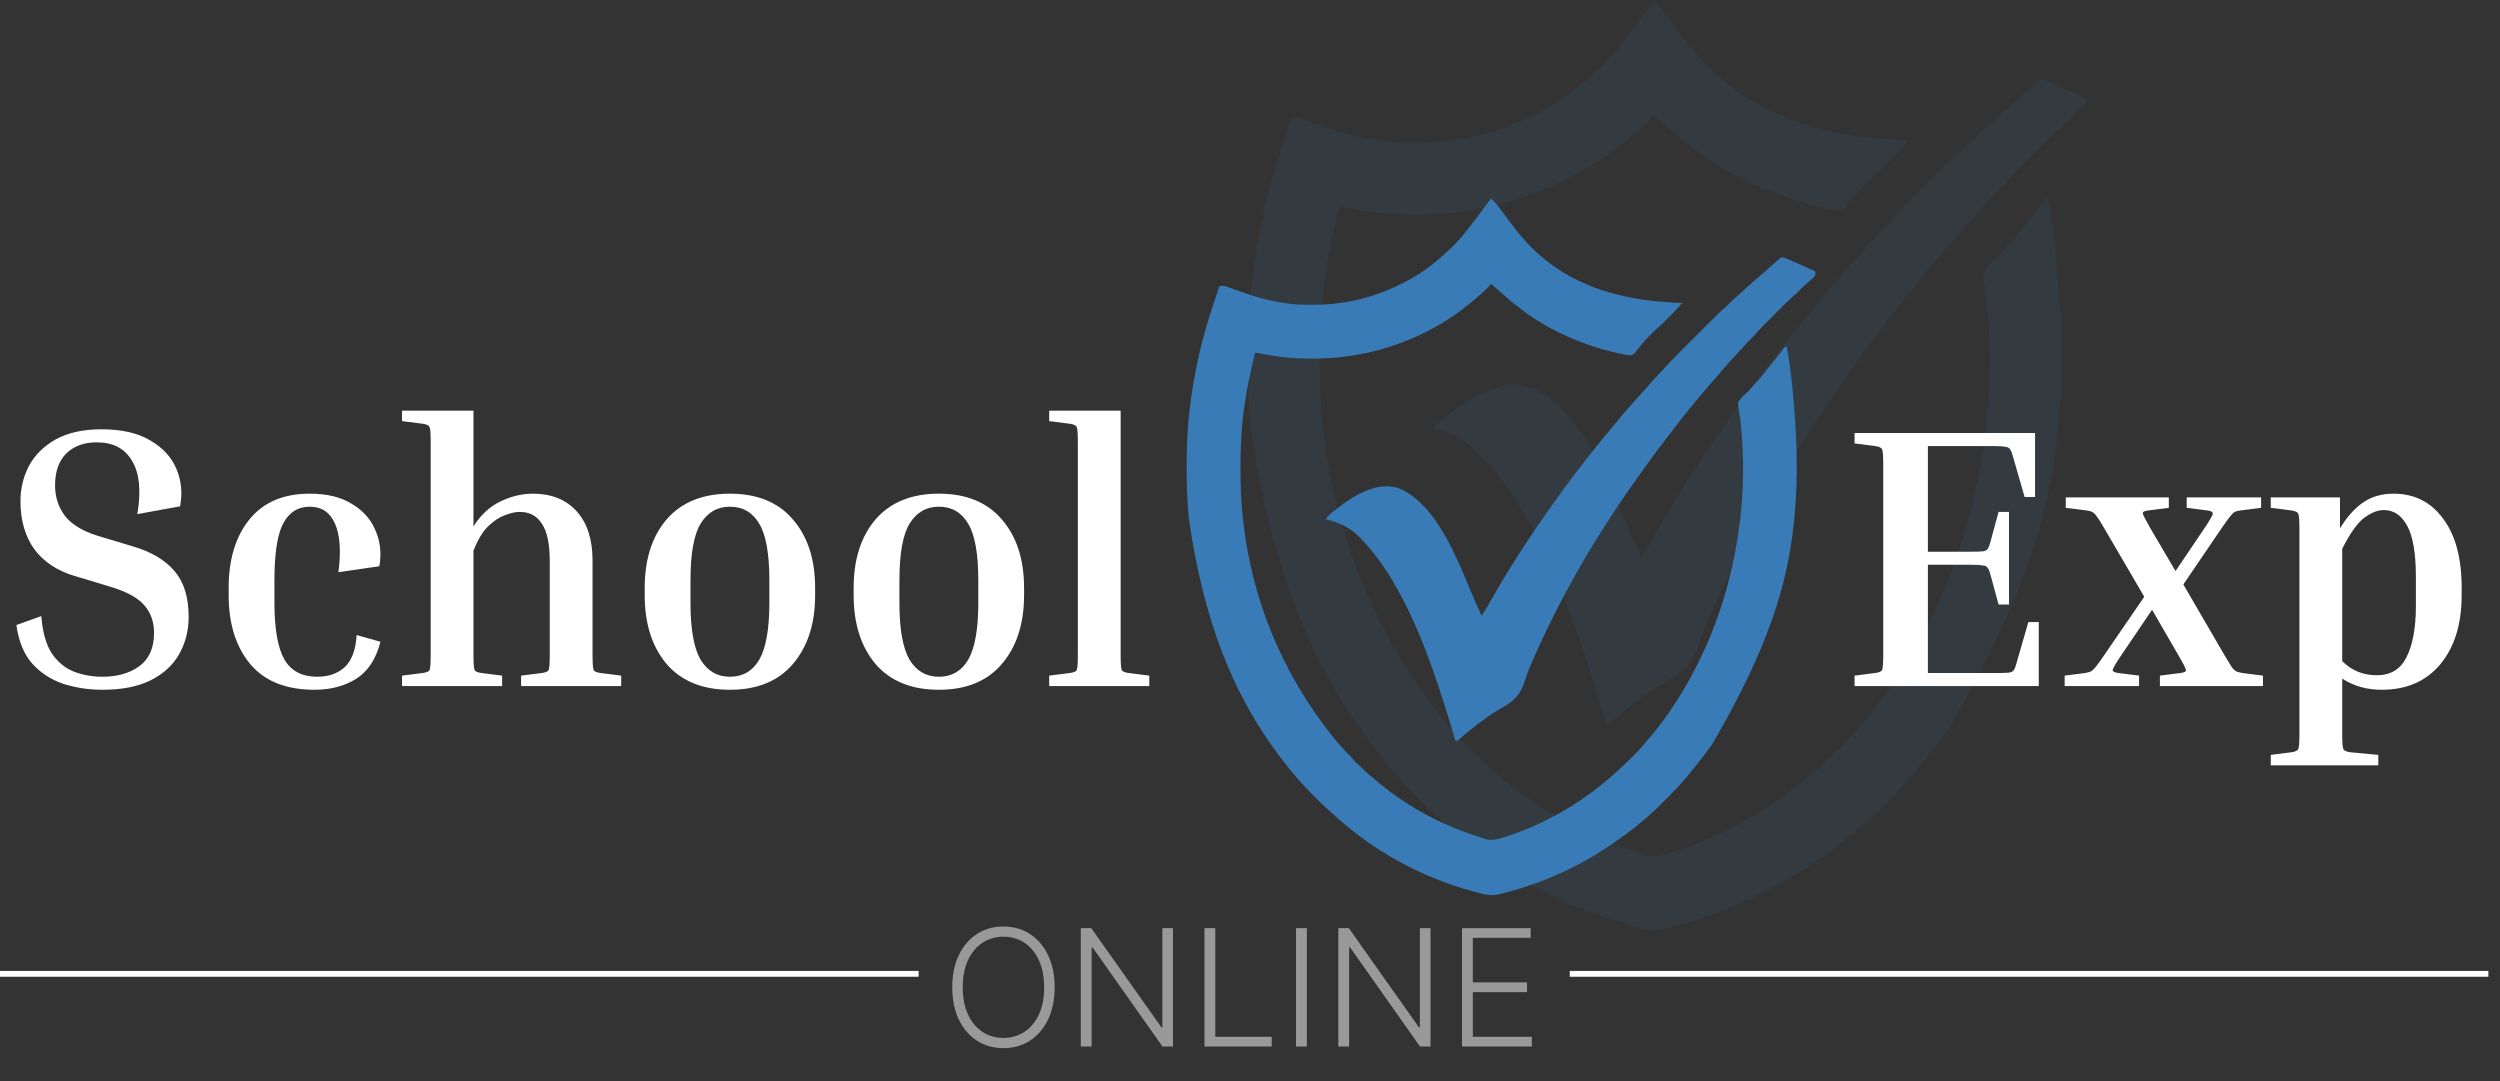
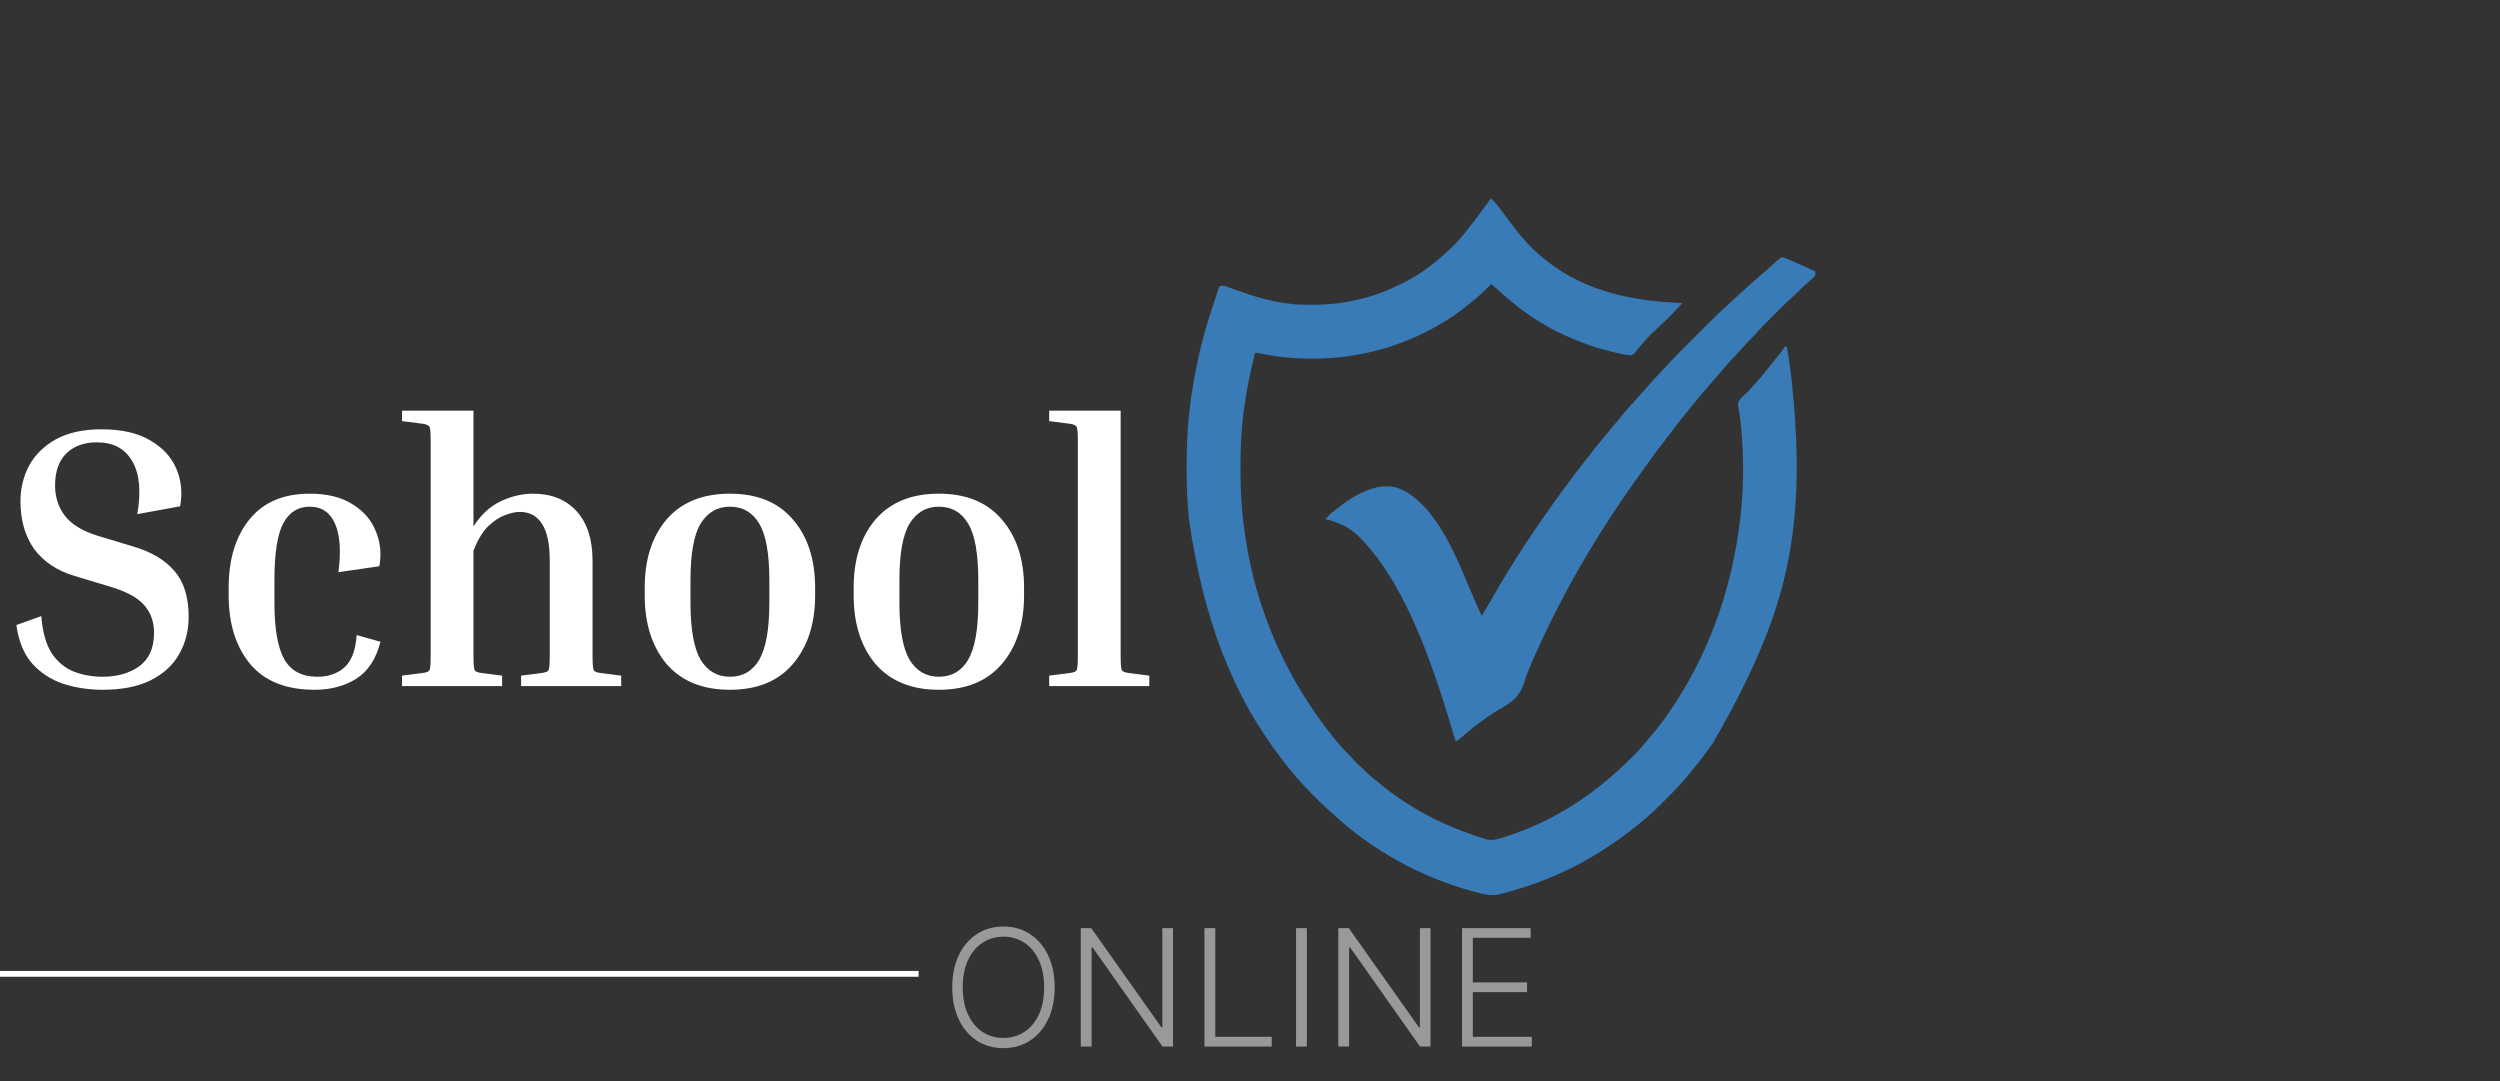
<svg xmlns="http://www.w3.org/2000/svg" width="215" height="93" viewBox="0 0 215 93" fill="none">
  <rect x="0" y="0" width="215" height="93" fill="#333333" stroke="none" />
  <g clip-path="url(#clip0_69_72)">
    <path d="M128.241 17.068C128.569 17.373 128.829 17.72 129.097 18.077C129.17 18.172 129.17 18.172 129.243 18.27C129.462 18.558 129.679 18.848 129.894 19.139C130.783 20.343 131.756 21.46 132.944 22.38C133.038 22.454 133.038 22.454 133.134 22.53C136.477 25.108 140.534 25.916 144.667 26.058C144.33 26.467 143.962 26.84 143.587 27.214C143.483 27.317 143.38 27.422 143.276 27.526C142.949 27.852 142.618 28.169 142.267 28.469C142.061 28.653 141.876 28.855 141.689 29.059C141.628 29.124 141.628 29.124 141.566 29.19C141.356 29.414 141.156 29.641 140.966 29.882C140.929 29.927 140.893 29.972 140.855 30.018C140.786 30.102 140.719 30.189 140.655 30.278C140.543 30.412 140.466 30.482 140.305 30.553C139.976 30.555 139.67 30.489 139.351 30.417C139.276 30.401 139.201 30.385 139.123 30.369C137.346 29.98 135.666 29.379 134.034 28.578C133.977 28.55 133.919 28.521 133.86 28.492C132.021 27.586 130.392 26.357 128.883 24.98C128.672 24.791 128.457 24.607 128.241 24.423C128.151 24.516 128.151 24.516 128.059 24.61C127.574 25.104 127.082 25.563 126.537 25.99C126.458 26.055 126.378 26.12 126.299 26.185C125.721 26.659 125.125 27.089 124.492 27.488C124.453 27.513 124.414 27.538 124.373 27.564C120.956 29.721 116.981 30.839 112.944 30.842C112.889 30.842 112.834 30.842 112.778 30.842C111.299 30.841 109.845 30.707 108.395 30.401C108.145 30.342 108.145 30.342 107.93 30.349C107.53 31.996 107.177 33.641 106.963 35.324C106.952 35.406 106.942 35.488 106.931 35.573C106.745 37.107 106.677 38.636 106.682 40.181C106.682 40.27 106.682 40.359 106.682 40.451C106.684 41.884 106.737 43.296 106.907 44.718C106.917 44.802 106.926 44.886 106.936 44.972C107.676 51.387 110.139 57.797 114.746 63.515C114.781 63.558 114.816 63.6 114.853 63.644C115.249 64.118 115.654 64.571 116.097 65.002C116.226 65.13 116.343 65.261 116.458 65.401C116.641 65.62 116.846 65.8 117.064 65.985C117.191 66.096 117.308 66.212 117.425 66.333C117.702 66.614 118.007 66.856 118.314 67.102C118.434 67.2 118.553 67.299 118.671 67.398C119.355 67.967 120.067 68.478 120.812 68.964C120.866 68.999 120.921 69.035 120.977 69.072C123.03 70.411 125.224 71.363 127.559 72.097C127.644 72.124 127.728 72.151 127.814 72.18C128.361 72.311 128.801 72.168 129.323 72.003C129.44 71.966 129.44 71.966 129.559 71.929C133.649 70.618 137.194 68.271 140.214 65.253C140.318 65.15 140.423 65.046 140.527 64.943C140.961 64.512 141.355 64.062 141.736 63.583C141.799 63.509 141.863 63.435 141.927 63.362C142.738 62.431 143.456 61.422 144.122 60.383C144.155 60.331 144.188 60.281 144.222 60.228C147.213 55.569 149.002 50.205 149.643 44.718C149.653 44.634 149.663 44.549 149.674 44.462C149.96 41.978 149.974 39.415 149.753 36.925C149.749 36.876 149.745 36.826 149.74 36.776C149.701 36.334 149.652 35.896 149.57 35.461C149.434 34.71 149.434 34.71 149.573 34.442C149.758 34.185 149.981 33.978 150.222 33.774C150.352 33.661 150.461 33.537 150.571 33.405C150.751 33.196 150.938 32.994 151.125 32.792C151.447 32.44 151.74 32.071 152.032 31.694C152.284 31.37 152.545 31.053 152.806 30.735C153.027 30.465 153.237 30.19 153.44 29.905C153.469 29.871 153.498 29.838 153.528 29.804C153.573 29.804 153.618 29.804 153.664 29.804C153.852 30.862 154.005 31.918 154.111 32.987C154.118 33.058 154.125 33.129 154.133 33.201C154.518 37.087 154.702 41.032 154.277 44.923C154.269 45.001 154.269 45.001 154.26 45.08C153.669 50.473 152.044 55.753 147.257 63.992C147.221 64.043 147.184 64.093 147.147 64.145C146.625 64.869 146.083 65.572 145.513 66.259C145.428 66.362 145.344 66.467 145.261 66.572C144.561 67.45 143.76 68.242 142.967 69.036C142.934 69.07 142.901 69.103 142.866 69.138C142.479 69.526 142.087 69.903 141.668 70.258C141.599 70.317 141.531 70.377 141.462 70.437C140.119 71.586 138.68 72.611 137.17 73.527C137.115 73.56 137.061 73.593 137.005 73.627C134.541 75.106 131.865 76.169 129.08 76.872C129.025 76.887 128.97 76.901 128.914 76.916C128.186 77.089 127.517 76.885 126.81 76.694C126.765 76.681 126.721 76.669 126.675 76.657C122.235 75.453 118.026 73.151 114.652 70.013C114.556 69.926 114.461 69.838 114.362 69.754C113.939 69.394 113.548 69.003 113.156 68.61C113.038 68.491 112.919 68.374 112.801 68.256C112.412 67.868 112.033 67.477 111.679 67.057C111.611 66.98 111.544 66.903 111.477 66.826C111.059 66.344 110.656 65.855 110.273 65.344C110.207 65.255 110.14 65.167 110.073 65.078C106.029 59.747 103.498 53.337 102.251 44.667C102.246 44.613 102.24 44.559 102.235 44.503C102.095 43.119 102.052 41.746 102.051 40.356C102.051 40.267 102.051 40.178 102.051 40.087C102.052 38.557 102.105 37.045 102.273 35.524C102.278 35.472 102.284 35.419 102.29 35.365C102.468 33.767 102.74 32.19 103.091 30.621C103.106 30.553 103.106 30.553 103.121 30.484C103.566 28.493 104.214 26.56 104.863 24.628C105.207 24.511 105.452 24.625 105.776 24.747C105.89 24.789 106.005 24.83 106.12 24.872C106.18 24.894 106.239 24.916 106.301 24.939C107.821 25.497 109.316 25.935 110.929 26.126C110.978 26.132 111.027 26.139 111.078 26.145C111.641 26.212 112.207 26.211 112.773 26.211C112.855 26.211 112.855 26.211 112.937 26.211C114.418 26.209 115.834 26.026 117.267 25.649C117.325 25.634 117.383 25.619 117.442 25.604C118.352 25.361 119.208 25.022 120.062 24.628C120.111 24.605 120.16 24.582 120.211 24.559C121.275 24.063 122.279 23.452 123.197 22.721C123.259 22.672 123.321 22.623 123.385 22.573C124.367 21.785 125.282 20.919 126.06 19.928C126.094 19.885 126.129 19.841 126.164 19.797C126.673 19.152 127.169 18.499 127.654 17.836C127.844 17.576 128.036 17.318 128.241 17.068Z" fill="#387BB6" />
    <path d="M153.434 22.155C153.707 22.261 153.974 22.376 154.241 22.496C154.295 22.52 154.348 22.544 154.404 22.568C154.575 22.645 154.746 22.721 154.916 22.797C155.033 22.849 155.149 22.901 155.265 22.953C155.55 23.08 155.834 23.207 156.118 23.334C156.128 23.659 156.128 23.659 156.032 23.795C155.993 23.831 155.954 23.867 155.913 23.904C155.869 23.945 155.825 23.986 155.78 24.028C155.602 24.185 155.423 24.34 155.243 24.495C155.018 24.697 154.808 24.913 154.597 25.13C154.456 25.267 154.315 25.395 154.166 25.522C153.858 25.791 153.569 26.075 153.28 26.364C153.226 26.418 153.172 26.472 153.116 26.528C153.003 26.641 152.889 26.755 152.776 26.868C152.604 27.041 152.431 27.213 152.258 27.385C152.147 27.496 152.037 27.607 151.926 27.718C151.875 27.768 151.824 27.819 151.771 27.872C151.493 28.15 151.227 28.435 150.971 28.734C150.831 28.894 150.681 29.042 150.529 29.191C150.293 29.424 150.07 29.661 149.855 29.913C149.652 30.142 149.443 30.364 149.234 30.587C148.909 30.933 148.588 31.281 148.279 31.642C148.22 31.712 148.16 31.782 148.101 31.851C147.997 31.972 147.894 32.092 147.79 32.213C147.533 32.513 147.274 32.812 147.014 33.111C146.476 33.731 145.941 34.352 145.431 34.995C145.315 35.141 145.197 35.286 145.079 35.43C144.671 35.927 144.273 36.429 143.889 36.945C143.633 37.29 143.369 37.63 143.104 37.968C142.669 38.522 142.255 39.089 141.846 39.662C141.701 39.865 141.554 40.066 141.408 40.268C137.896 45.106 134.685 50.276 131.838 56.731C131.797 56.827 131.756 56.923 131.715 57.018C131.5 57.514 131.3 58.004 131.146 58.522C130.734 59.852 130.12 60.356 128.943 61.004C128.353 61.338 127.802 61.738 127.257 62.141C127.202 62.181 127.147 62.222 127.09 62.264C126.576 62.646 126.09 63.054 125.609 63.476C125.325 63.72 125.325 63.72 125.174 63.72C125.16 63.675 125.147 63.63 125.133 63.584C123.489 58.084 121.185 50.645 117.131 46.421C117.077 46.363 117.023 46.305 116.968 46.245C116.14 45.377 115.146 44.922 113.996 44.65C114.2 44.373 114.431 44.164 114.703 43.957C114.766 43.908 114.766 43.908 114.83 43.858C114.961 43.759 115.092 43.66 115.223 43.561C115.261 43.531 115.3 43.502 115.339 43.471C116.24 42.78 117.245 42.186 118.358 41.926C118.411 41.913 118.463 41.901 118.518 41.887C119.232 41.772 119.958 41.798 120.607 42.131C120.664 42.158 120.72 42.186 120.779 42.214C123.956 43.992 125.527 48.681 126.905 51.809C127.074 52.194 127.247 52.577 127.423 52.959C127.742 52.454 128.045 51.942 128.339 51.423C130.152 48.23 132.207 45.161 134.375 42.199C134.415 42.145 134.454 42.09 134.495 42.035C134.962 41.397 135.432 40.762 135.918 40.139C136.024 40.003 136.129 39.867 136.234 39.731C136.732 39.087 137.238 38.452 137.754 37.823C137.842 37.715 137.929 37.608 138.017 37.501C138.319 37.13 138.626 36.763 138.936 36.399C139.136 36.164 139.331 35.926 139.525 35.686C139.789 35.362 140.067 35.053 140.35 34.745C140.525 34.554 140.695 34.36 140.865 34.164C141.059 33.944 141.256 33.727 141.452 33.51C141.575 33.372 141.697 33.234 141.817 33.094C142.16 32.7 142.521 32.322 142.878 31.942C142.989 31.824 143.098 31.706 143.206 31.587C144.006 30.714 144.849 29.883 145.687 29.048C145.91 28.825 146.133 28.603 146.356 28.38C146.529 28.206 146.703 28.033 146.876 27.86C146.958 27.777 147.04 27.695 147.123 27.613C147.509 27.226 147.895 26.841 148.312 26.487C148.445 26.373 148.567 26.252 148.688 26.126C148.9 25.912 149.119 25.712 149.347 25.516C149.551 25.337 149.75 25.153 149.949 24.968C150.345 24.602 150.748 24.244 151.159 23.894C151.241 23.824 151.324 23.753 151.406 23.683C151.448 23.647 151.489 23.612 151.532 23.576C151.774 23.368 152.014 23.157 152.25 22.942C152.357 22.846 152.465 22.749 152.573 22.653C152.632 22.599 152.692 22.545 152.752 22.489C152.811 22.438 152.87 22.386 152.931 22.334C152.984 22.287 153.036 22.24 153.09 22.192C153.255 22.108 153.255 22.108 153.434 22.155Z" fill="#387BB6" />
  </g>
  <g clip-path="url(#clip1_69_72)">
    <path d="M142.243 0.091C142.68 0.497 143.026 0.96 143.384 1.436C143.481 1.563 143.481 1.563 143.579 1.693C143.871 2.078 144.161 2.464 144.447 2.852C145.633 4.458 146.93 5.947 148.513 7.174C148.639 7.273 148.639 7.273 148.767 7.374C153.224 10.811 158.633 11.887 164.144 12.077C163.695 12.622 163.205 13.121 162.705 13.618C162.566 13.757 162.427 13.895 162.289 14.034C161.854 14.47 161.412 14.892 160.944 15.292C160.669 15.537 160.423 15.807 160.174 16.078C160.092 16.165 160.092 16.165 160.009 16.253C159.729 16.552 159.462 16.854 159.209 17.177C159.161 17.236 159.112 17.296 159.061 17.357C158.969 17.47 158.88 17.585 158.795 17.703C158.646 17.882 158.543 17.976 158.328 18.07C157.89 18.074 157.482 17.985 157.056 17.889C156.956 17.868 156.856 17.847 156.753 17.825C154.382 17.306 152.143 16.506 149.967 15.437C149.89 15.399 149.813 15.362 149.734 15.323C147.283 14.114 145.11 12.476 143.098 10.64C142.817 10.387 142.53 10.143 142.243 9.898C142.122 10.021 142.122 10.021 142 10.147C141.353 10.805 140.697 11.417 139.971 11.986C139.865 12.073 139.759 12.159 139.654 12.246C138.882 12.879 138.088 13.452 137.244 13.984C137.192 14.017 137.14 14.051 137.086 14.085C132.529 16.962 127.229 18.452 121.846 18.456C121.773 18.456 121.701 18.456 121.625 18.457C119.653 18.455 117.715 18.276 115.782 17.868C115.448 17.789 115.448 17.789 115.161 17.798C114.629 19.995 114.158 22.188 113.872 24.433C113.858 24.542 113.844 24.651 113.829 24.764C113.581 26.809 113.491 28.848 113.497 30.908C113.497 31.027 113.497 31.145 113.497 31.268C113.5 33.178 113.571 35.061 113.798 36.958C113.811 37.07 113.823 37.181 113.836 37.296C114.823 45.85 118.106 54.396 124.249 62.02C124.296 62.077 124.343 62.134 124.392 62.192C124.92 62.824 125.46 63.428 126.051 64.003C126.222 64.174 126.378 64.348 126.532 64.535C126.776 64.827 127.05 65.067 127.339 65.313C127.509 65.461 127.665 65.615 127.822 65.778C128.191 66.152 128.597 66.475 129.007 66.803C129.167 66.933 129.325 67.065 129.483 67.197C130.394 67.956 131.344 68.637 132.337 69.285C132.41 69.333 132.482 69.38 132.557 69.43C135.295 71.214 138.22 72.484 141.334 73.462C141.446 73.499 141.558 73.535 141.674 73.573C142.403 73.747 142.99 73.557 143.685 73.337C143.841 73.288 143.841 73.288 144.001 73.238C149.453 71.491 154.181 68.361 158.207 64.338C158.346 64.199 158.485 64.062 158.625 63.924C159.203 63.349 159.728 62.749 160.236 62.111C160.32 62.012 160.405 61.914 160.49 61.816C161.572 60.575 162.529 59.229 163.417 57.843C163.461 57.775 163.505 57.707 163.55 57.637C167.539 51.425 169.925 44.273 170.778 36.958C170.792 36.845 170.805 36.732 170.819 36.616C171.202 33.303 171.22 29.886 170.926 26.566C170.92 26.501 170.914 26.435 170.909 26.367C170.856 25.779 170.791 25.195 170.681 24.614C170.5 23.613 170.5 23.613 170.686 23.256C170.932 22.913 171.23 22.637 171.551 22.366C171.724 22.215 171.87 22.049 172.016 21.873C172.257 21.595 172.505 21.325 172.755 21.056C173.183 20.586 173.575 20.095 173.965 19.593C174.301 19.16 174.648 18.737 174.996 18.314C175.291 17.953 175.571 17.586 175.841 17.206C175.88 17.162 175.918 17.117 175.958 17.072C176.018 17.072 176.078 17.072 176.14 17.072C176.39 18.483 176.595 19.89 176.736 21.317C176.746 21.411 176.755 21.505 176.765 21.602C177.279 26.783 177.524 32.043 176.958 37.23C176.947 37.334 176.947 37.334 176.935 37.44C176.147 44.63 173.98 51.67 167.598 62.656C167.549 62.724 167.501 62.791 167.451 62.86C166.755 63.826 166.031 64.763 165.272 65.679C165.159 65.816 165.047 65.956 164.936 66.095C164.003 67.267 162.935 68.322 161.878 69.381C161.833 69.426 161.789 69.471 161.743 69.517C161.227 70.035 160.704 70.537 160.146 71.01C160.054 71.09 159.962 71.17 159.87 71.249C158.08 72.781 156.162 74.148 154.148 75.369C154.075 75.413 154.003 75.457 153.928 75.502C150.643 77.475 147.074 78.892 143.362 79.83C143.288 79.849 143.215 79.868 143.14 79.888C142.169 80.119 141.277 79.847 140.334 79.591C140.275 79.575 140.216 79.559 140.154 79.543C134.234 77.937 128.622 74.869 124.124 70.685C123.997 70.568 123.869 70.451 123.737 70.339C123.173 69.859 122.652 69.337 122.129 68.813C121.972 68.655 121.814 68.498 121.656 68.341C121.138 67.823 120.632 67.302 120.159 66.742C120.07 66.64 119.98 66.537 119.891 66.435C119.333 65.793 118.796 65.14 118.286 64.459C118.197 64.34 118.108 64.222 118.019 64.105C112.627 56.995 109.251 48.45 107.59 36.89C107.582 36.818 107.575 36.745 107.567 36.67C107.382 34.825 107.324 32.995 107.323 31.141C107.323 31.023 107.323 30.904 107.323 30.782C107.324 28.743 107.394 26.726 107.618 24.699C107.626 24.629 107.634 24.559 107.642 24.487C107.879 22.356 108.242 20.254 108.709 18.161C108.729 18.071 108.729 18.071 108.749 17.979C109.343 15.324 110.206 12.747 111.072 10.17C111.531 10.014 111.857 10.166 112.289 10.329C112.442 10.385 112.595 10.441 112.748 10.496C112.828 10.525 112.907 10.555 112.989 10.585C115.015 11.329 117.01 11.914 119.16 12.168C119.225 12.177 119.291 12.185 119.359 12.194C120.11 12.283 120.864 12.281 121.619 12.281C121.727 12.282 121.727 12.282 121.838 12.282C123.813 12.279 125.701 12.035 127.611 11.532C127.688 11.512 127.765 11.492 127.844 11.472C129.057 11.148 130.198 10.696 131.337 10.17C131.403 10.14 131.469 10.11 131.536 10.079C132.954 9.417 134.294 8.603 135.518 7.628C135.6 7.563 135.683 7.498 135.768 7.43C137.078 6.381 138.297 5.226 139.335 3.905C139.38 3.847 139.426 3.789 139.474 3.729C140.152 2.87 140.814 1.999 141.459 1.115C141.714 0.768 141.97 0.424 142.243 0.091Z" fill="#387BB6" fill-opacity="0.1" />
-     <path d="M175.833 6.873C176.197 7.014 176.553 7.168 176.909 7.328C176.981 7.36 177.053 7.392 177.127 7.425C177.355 7.526 177.582 7.628 177.81 7.73C177.965 7.799 178.12 7.868 178.275 7.937C178.654 8.106 179.033 8.276 179.412 8.445C179.426 8.879 179.426 8.879 179.298 9.06C179.246 9.108 179.193 9.156 179.139 9.205C179.081 9.26 179.022 9.314 178.962 9.37C178.724 9.58 178.485 9.787 178.246 9.993C177.945 10.263 177.665 10.551 177.384 10.84C177.197 11.023 177.008 11.193 176.81 11.363C176.399 11.721 176.013 12.1 175.629 12.486C175.556 12.557 175.484 12.629 175.41 12.704C175.259 12.855 175.107 13.006 174.956 13.158C174.726 13.388 174.496 13.617 174.266 13.847C174.118 13.995 173.97 14.142 173.822 14.29C173.754 14.358 173.686 14.426 173.616 14.496C173.246 14.867 172.891 15.247 172.549 15.645C172.363 15.859 172.163 16.057 171.96 16.254C171.645 16.565 171.348 16.882 171.061 17.217C170.791 17.523 170.512 17.819 170.233 18.116C169.8 18.578 169.372 19.042 168.961 19.523C168.881 19.616 168.802 19.709 168.722 19.801C168.584 19.962 168.446 20.123 168.309 20.284C167.965 20.684 167.62 21.083 167.274 21.481C166.556 22.307 165.843 23.136 165.163 23.994C165.008 24.188 164.851 24.381 164.693 24.573C164.149 25.236 163.618 25.905 163.107 26.594C162.765 27.054 162.414 27.506 162.06 27.957C161.481 28.696 160.928 29.452 160.382 30.216C160.189 30.486 159.994 30.755 159.798 31.023C155.116 37.474 150.835 44.369 147.039 52.975C146.984 53.103 146.93 53.23 146.874 53.358C146.588 54.018 146.322 54.672 146.116 55.363C145.567 57.136 144.749 57.809 143.179 58.672C142.392 59.117 141.657 59.651 140.931 60.187C140.857 60.242 140.784 60.296 140.708 60.352C140.023 60.861 139.375 61.405 138.733 61.968C138.355 62.293 138.355 62.293 138.153 62.293C138.135 62.233 138.118 62.174 138.099 62.112C135.907 54.779 132.834 44.861 127.43 39.228C127.358 39.151 127.286 39.073 127.212 38.993C126.108 37.836 124.783 37.229 123.249 36.867C123.521 36.498 123.83 36.219 124.192 35.942C124.276 35.877 124.276 35.877 124.362 35.811C124.536 35.678 124.71 35.546 124.885 35.414C124.936 35.375 124.988 35.335 125.041 35.294C126.241 34.374 127.581 33.581 129.065 33.235C129.136 33.218 129.206 33.201 129.278 33.183C130.231 33.029 131.198 33.064 132.064 33.507C132.14 33.544 132.215 33.581 132.293 33.619C136.529 35.989 138.624 42.241 140.461 46.412C140.687 46.925 140.918 47.436 141.152 47.946C141.577 47.272 141.981 46.59 142.373 45.897C144.791 41.639 147.531 37.548 150.422 33.598C150.474 33.526 150.527 33.454 150.581 33.38C151.204 32.529 151.831 31.683 152.479 30.852C152.62 30.671 152.76 30.489 152.9 30.308C153.564 29.45 154.239 28.602 154.927 27.763C155.044 27.621 155.16 27.477 155.277 27.334C155.68 26.839 156.089 26.351 156.503 25.865C156.769 25.552 157.03 25.235 157.289 24.915C157.641 24.483 158.011 24.07 158.388 23.66C158.621 23.405 158.849 23.146 159.075 22.886C159.333 22.592 159.596 22.303 159.858 22.013C160.022 21.83 160.184 21.645 160.344 21.459C160.802 20.934 161.282 20.43 161.759 19.923C161.906 19.766 162.052 19.608 162.197 19.449C163.263 18.285 164.387 17.178 165.505 16.064C165.802 15.767 166.099 15.47 166.395 15.173C166.627 14.942 166.858 14.711 167.09 14.479C167.199 14.37 167.309 14.261 167.418 14.151C167.934 13.635 168.448 13.121 169.004 12.649C169.181 12.498 169.344 12.335 169.506 12.168C169.788 11.882 170.08 11.617 170.385 11.355C170.657 11.116 170.922 10.87 171.187 10.624C171.715 10.135 172.252 9.659 172.8 9.192C172.91 9.098 173.02 9.004 173.13 8.91C173.185 8.863 173.24 8.816 173.297 8.768C173.621 8.491 173.94 8.21 174.254 7.923C174.398 7.794 174.542 7.665 174.686 7.537C174.765 7.465 174.843 7.393 174.925 7.319C175.003 7.25 175.082 7.182 175.163 7.111C175.233 7.049 175.303 6.987 175.375 6.923C175.595 6.81 175.595 6.81 175.833 6.873Z" fill="#387BB6" fill-opacity="0.1" />
  </g>
  <path d="M8.8 58.2C10.08 58.2 11.136 57.901 11.968 57.304C12.821 56.685 13.248 55.725 13.248 54.424C13.248 53.464 12.96 52.664 12.384 52.024C11.829 51.384 10.827 50.851 9.376 50.424L6.4 49.528C4.907 49.08 3.755 48.312 2.944 47.224C2.155 46.115 1.76 44.739 1.76 43.096C1.76 42.008 2.005 40.995 2.496 40.056C3.008 39.117 3.776 38.36 4.8 37.784C5.845 37.208 7.157 36.92 8.736 36.92C10.464 36.92 11.861 37.24 12.928 37.88C13.995 38.499 14.741 39.309 15.168 40.312C15.595 41.315 15.701 42.392 15.488 43.544L11.808 44.216C12.149 42.232 12 40.707 11.36 39.64C10.741 38.573 9.728 38.04 8.32 38.04C7.232 38.04 6.357 38.36 5.696 39C5.056 39.64 4.736 40.557 4.736 41.752C4.736 42.733 5.013 43.597 5.568 44.344C6.144 45.091 7.083 45.667 8.384 46.072L11.36 46.968C12.981 47.437 14.197 48.152 15.008 49.112C15.819 50.051 16.224 51.363 16.224 53.048C16.224 54.243 15.947 55.32 15.392 56.28C14.859 57.219 14.037 57.965 12.928 58.52C11.84 59.053 10.475 59.32 8.832 59.32C7.637 59.32 6.507 59.149 5.44 58.808C4.373 58.445 3.477 57.859 2.752 57.048C2.048 56.237 1.6 55.139 1.408 53.752L3.552 52.984C3.659 54.349 3.957 55.416 4.448 56.184C4.96 56.931 5.589 57.453 6.336 57.752C7.104 58.051 7.925 58.2 8.8 58.2ZM26.641 43.576C25.617 43.576 24.849 44.067 24.337 45.048C23.846 46.008 23.601 47.629 23.601 49.912V51.832C23.601 54.093 23.889 55.725 24.465 56.728C25.041 57.709 25.979 58.2 27.281 58.2C28.241 58.2 29.019 57.933 29.617 57.4C30.235 56.845 30.587 55.917 30.673 54.616L32.721 55.192C32.337 56.685 31.633 57.752 30.609 58.392C29.606 59.011 28.422 59.32 27.057 59.32C24.603 59.32 22.758 58.584 21.521 57.112C20.283 55.619 19.665 53.645 19.665 51.192V50.552C19.665 48.099 20.262 46.136 21.457 44.664C22.651 43.192 24.379 42.456 26.641 42.456C28.134 42.456 29.35 42.755 30.289 43.352C31.249 43.928 31.921 44.696 32.305 45.656C32.71 46.595 32.817 47.608 32.625 48.696L29.105 49.208C29.339 47.416 29.243 46.029 28.817 45.048C28.39 44.067 27.665 43.576 26.641 43.576ZM53.422 58.104V59H44.815V58.104L46.575 57.88C46.916 57.837 47.118 57.752 47.182 57.624C47.246 57.475 47.279 57.037 47.279 56.312V48.248C47.279 46.776 47.054 45.709 46.606 45.048C46.18 44.365 45.54 44.024 44.687 44.024C44.324 44.024 43.897 44.12 43.407 44.312C42.937 44.483 42.457 44.803 41.967 45.272C41.497 45.741 41.081 46.435 40.718 47.352V56.312C40.718 57.037 40.751 57.475 40.815 57.624C40.879 57.752 41.081 57.837 41.422 57.88L43.182 58.104V59H34.575V58.104L36.334 57.88C36.676 57.837 36.879 57.752 36.943 57.624C37.007 57.475 37.038 57.037 37.038 56.312V38.008C37.038 37.283 37.007 36.856 36.943 36.728C36.879 36.579 36.676 36.483 36.334 36.44L34.575 36.216V35.32H40.718V45.272C41.337 44.291 42.105 43.576 43.023 43.128C43.961 42.68 44.9 42.456 45.839 42.456C47.417 42.456 48.665 42.957 49.583 43.96C50.5 44.963 50.959 46.381 50.959 48.216V56.312C50.959 57.037 50.99 57.475 51.054 57.624C51.118 57.752 51.321 57.837 51.663 57.88L53.422 58.104ZM70.101 50.552V51.192C70.101 53.645 69.461 55.619 68.181 57.112C66.923 58.584 65.12 59.32 62.773 59.32C60.427 59.32 58.613 58.584 57.333 57.112C56.075 55.619 55.445 53.645 55.445 51.192V50.552C55.445 48.099 56.075 46.136 57.333 44.664C58.613 43.192 60.427 42.456 62.773 42.456C65.12 42.456 66.923 43.192 68.181 44.664C69.461 46.136 70.101 48.099 70.101 50.552ZM66.165 49.912C66.165 47.629 65.877 46.008 65.301 45.048C64.725 44.067 63.883 43.576 62.773 43.576C61.685 43.576 60.843 44.067 60.245 45.048C59.669 46.008 59.381 47.629 59.381 49.912V51.832C59.381 54.093 59.669 55.725 60.245 56.728C60.843 57.709 61.685 58.2 62.773 58.2C63.883 58.2 64.725 57.709 65.301 56.728C65.877 55.725 66.165 54.093 66.165 51.832V49.912ZM88.07 50.552V51.192C88.07 53.645 87.43 55.619 86.15 57.112C84.891 58.584 83.089 59.32 80.742 59.32C78.395 59.32 76.582 58.584 75.302 57.112C74.043 55.619 73.414 53.645 73.414 51.192V50.552C73.414 48.099 74.043 46.136 75.302 44.664C76.582 43.192 78.395 42.456 80.742 42.456C83.089 42.456 84.891 43.192 86.15 44.664C87.43 46.136 88.07 48.099 88.07 50.552ZM84.134 49.912C84.134 47.629 83.846 46.008 83.27 45.048C82.694 44.067 81.851 43.576 80.742 43.576C79.654 43.576 78.811 44.067 78.214 45.048C77.638 46.008 77.35 47.629 77.35 49.912V51.832C77.35 54.093 77.638 55.725 78.214 56.728C78.811 57.709 79.654 58.2 80.742 58.2C81.851 58.2 82.694 57.709 83.27 56.728C83.846 55.725 84.134 54.093 84.134 51.832V49.912ZM90.231 36.216V35.32H96.375V56.312C96.375 57.037 96.407 57.475 96.471 57.624C96.535 57.752 96.737 57.837 97.079 57.88L98.839 58.104V59H90.231V58.104L91.991 57.88C92.332 57.837 92.535 57.752 92.599 57.624C92.663 57.475 92.695 57.037 92.695 56.312V38.008C92.695 37.283 92.663 36.856 92.599 36.728C92.535 36.579 92.332 36.483 91.991 36.44L90.231 36.216Z" fill="white" />
-   <path d="M174.438 53.496H175.334V59H159.494V58.104L161.254 57.88C161.595 57.837 161.798 57.752 161.862 57.624C161.926 57.475 161.958 57.037 161.958 56.312V39.928C161.958 39.203 161.926 38.776 161.862 38.648C161.798 38.499 161.595 38.403 161.254 38.36L159.494 38.136V37.24H175.014V42.744H174.118L173.094 39.192C173.03 38.936 172.955 38.755 172.87 38.648C172.806 38.52 172.667 38.445 172.454 38.424C172.24 38.381 171.878 38.36 171.366 38.36H165.798V47.448H169.446C169.958 47.448 170.32 47.437 170.534 47.416C170.747 47.373 170.886 47.299 170.95 47.192C171.035 47.064 171.11 46.872 171.174 46.616L171.878 44.024H172.774V51.992H171.878L171.174 49.4C171.11 49.144 171.035 48.963 170.95 48.856C170.886 48.728 170.747 48.653 170.534 48.632C170.32 48.589 169.958 48.568 169.446 48.568H165.798V57.88H171.686C172.198 57.88 172.56 57.869 172.774 57.848C172.987 57.805 173.126 57.731 173.19 57.624C173.275 57.496 173.35 57.304 173.414 57.048L174.438 53.496ZM183.959 58.104V59H177.559V58.104L179.319 57.88C179.532 57.837 179.692 57.795 179.799 57.752C179.927 57.688 180.076 57.549 180.247 57.336C180.418 57.123 180.663 56.781 180.983 56.312L184.407 51.32L180.983 45.464C180.706 44.973 180.492 44.632 180.343 44.44C180.194 44.227 180.055 44.088 179.927 44.024C179.799 43.96 179.628 43.917 179.415 43.896L177.655 43.672V42.776H186.519V43.672L184.759 43.896C184.418 43.939 184.258 44.024 184.279 44.152C184.3 44.28 184.524 44.717 184.951 45.464L187.095 49.112L189.559 45.464C190.05 44.739 190.295 44.312 190.295 44.184C190.316 44.035 190.156 43.939 189.815 43.896L188.055 43.672V42.776H194.455V43.672L192.695 43.896C192.482 43.917 192.311 43.96 192.183 44.024C192.076 44.088 191.938 44.227 191.767 44.44C191.618 44.632 191.372 44.973 191.031 45.464L187.767 50.264L191.287 56.312C191.586 56.803 191.799 57.155 191.927 57.368C192.076 57.56 192.215 57.688 192.343 57.752C192.471 57.795 192.642 57.837 192.855 57.88L194.615 58.104V59H185.751V58.104L187.511 57.88C187.852 57.837 188.012 57.752 187.991 57.624C187.97 57.475 187.746 57.037 187.319 56.312L185.079 52.44L182.455 56.312C181.964 57.037 181.708 57.475 181.687 57.624C181.687 57.752 181.858 57.837 182.199 57.88L183.959 58.104ZM195.286 43.672V42.776H201.238V45.432C201.857 44.429 202.529 43.683 203.254 43.192C203.979 42.701 204.843 42.456 205.846 42.456C207.638 42.456 209.057 43.171 210.102 44.6C211.169 46.008 211.702 47.992 211.702 50.552V51.192C211.702 53.667 211.094 55.64 209.878 57.112C208.662 58.584 206.977 59.32 204.822 59.32C203.542 59.32 202.411 59 201.43 58.36V63.128C201.43 63.853 201.462 64.28 201.526 64.408C201.59 64.557 201.793 64.653 202.134 64.696L204.534 64.92V65.816H195.286V64.92L197.046 64.696C197.387 64.653 197.59 64.557 197.654 64.408C197.718 64.28 197.75 63.853 197.75 63.128V45.464C197.75 44.739 197.718 44.312 197.654 44.184C197.59 44.035 197.387 43.939 197.046 43.896L195.286 43.672ZM205.014 43.864C204.481 43.864 203.915 44.088 203.318 44.536C202.742 44.963 202.113 45.848 201.43 47.192V56.856C202.241 57.667 203.233 58.072 204.406 58.072C205.601 58.072 206.454 57.549 206.966 56.504C207.499 55.437 207.766 53.987 207.766 52.152V49.592C207.766 47.608 207.521 46.157 207.03 45.24C206.539 44.323 205.867 43.864 205.014 43.864Z" fill="white" />
  <path d="M90.7 84.909C90.7 85.97 90.511 86.893 90.133 87.678C89.755 88.46 89.235 89.067 88.572 89.498C87.912 89.925 87.153 90.139 86.295 90.139C85.436 90.139 84.676 89.925 84.013 89.498C83.353 89.067 82.835 88.46 82.457 87.678C82.082 86.893 81.895 85.97 81.895 84.909C81.895 83.849 82.082 82.927 82.457 82.145C82.835 81.359 83.355 80.753 84.018 80.325C84.681 79.894 85.44 79.679 86.295 79.679C87.153 79.679 87.912 79.894 88.572 80.325C89.235 80.753 89.755 81.359 90.133 82.145C90.511 82.927 90.7 83.849 90.7 84.909ZM89.795 84.909C89.795 83.998 89.642 83.217 89.337 82.567C89.032 81.915 88.617 81.416 88.09 81.071C87.562 80.726 86.964 80.554 86.295 80.554C85.629 80.554 85.032 80.726 84.505 81.071C83.978 81.416 83.56 81.913 83.252 82.562C82.947 83.212 82.795 83.994 82.795 84.909C82.795 85.82 82.947 86.601 83.252 87.251C83.557 87.9 83.973 88.399 84.5 88.747C85.027 89.092 85.625 89.264 86.295 89.264C86.964 89.264 87.562 89.092 88.09 88.747C88.62 88.403 89.037 87.905 89.342 87.256C89.647 86.603 89.798 85.82 89.795 84.909ZM100.878 79.818V90H99.973L93.957 81.474H93.878V90H92.948V79.818H93.848L99.883 88.354H99.963V79.818H100.878ZM103.585 90V79.818H104.514V89.165H109.367V90H103.585ZM112.389 79.818V90H111.46V79.818H112.389ZM123.026 79.818V90H122.121L116.106 81.474H116.026V90H115.096V79.818H115.996L122.032 88.354H122.111V79.818H123.026ZM125.733 90V79.818H131.639V80.653H126.663V84.487H131.326V85.322H126.663V89.165H131.739V90H125.733Z" fill="white" fill-opacity="0.5" />
-   <line x1="135" y1="83.75" x2="214" y2="83.75" stroke="white" stroke-width="0.5" />
  <line y1="83.75" x2="79" y2="83.75" stroke="white" stroke-width="0.5" />
  <defs>
    <clipPath id="clip0_69_72">
      <rect width="54.118" height="60" fill="white" transform="translate(102 17)" />
    </clipPath>
    <clipPath id="clip1_69_72">
-       <rect width="72.157" height="80" fill="white" transform="translate(107.255)" />
-     </clipPath>
+       </clipPath>
  </defs>
</svg>